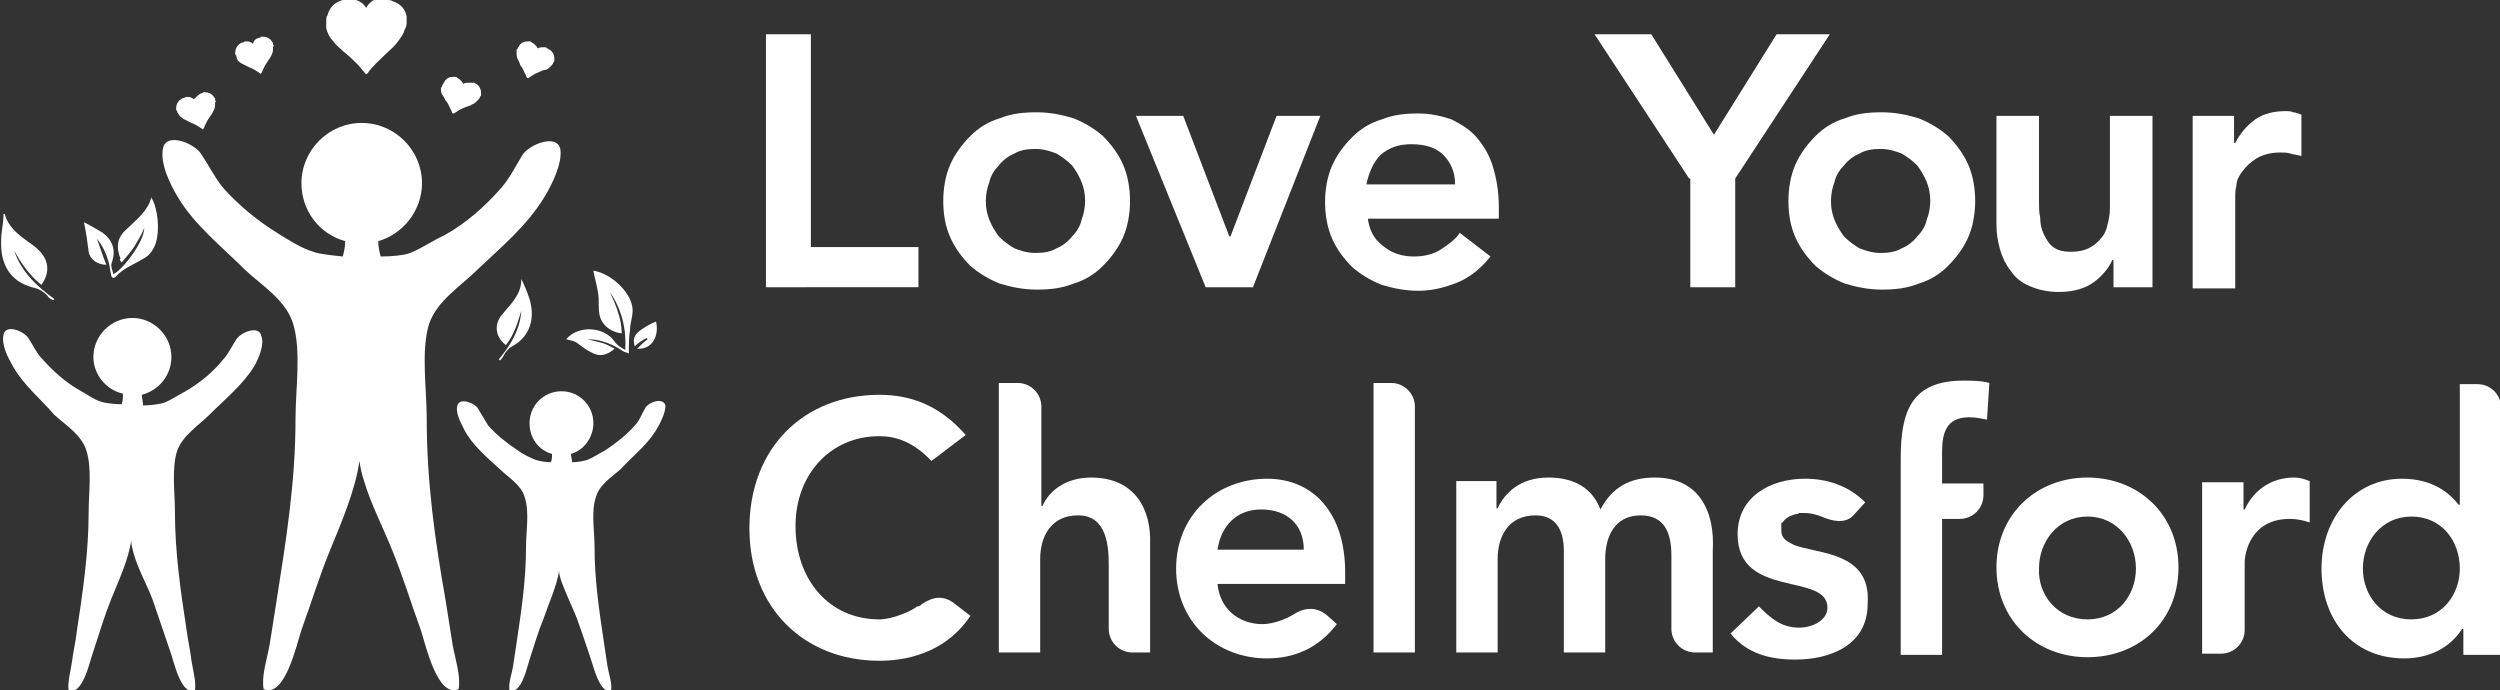
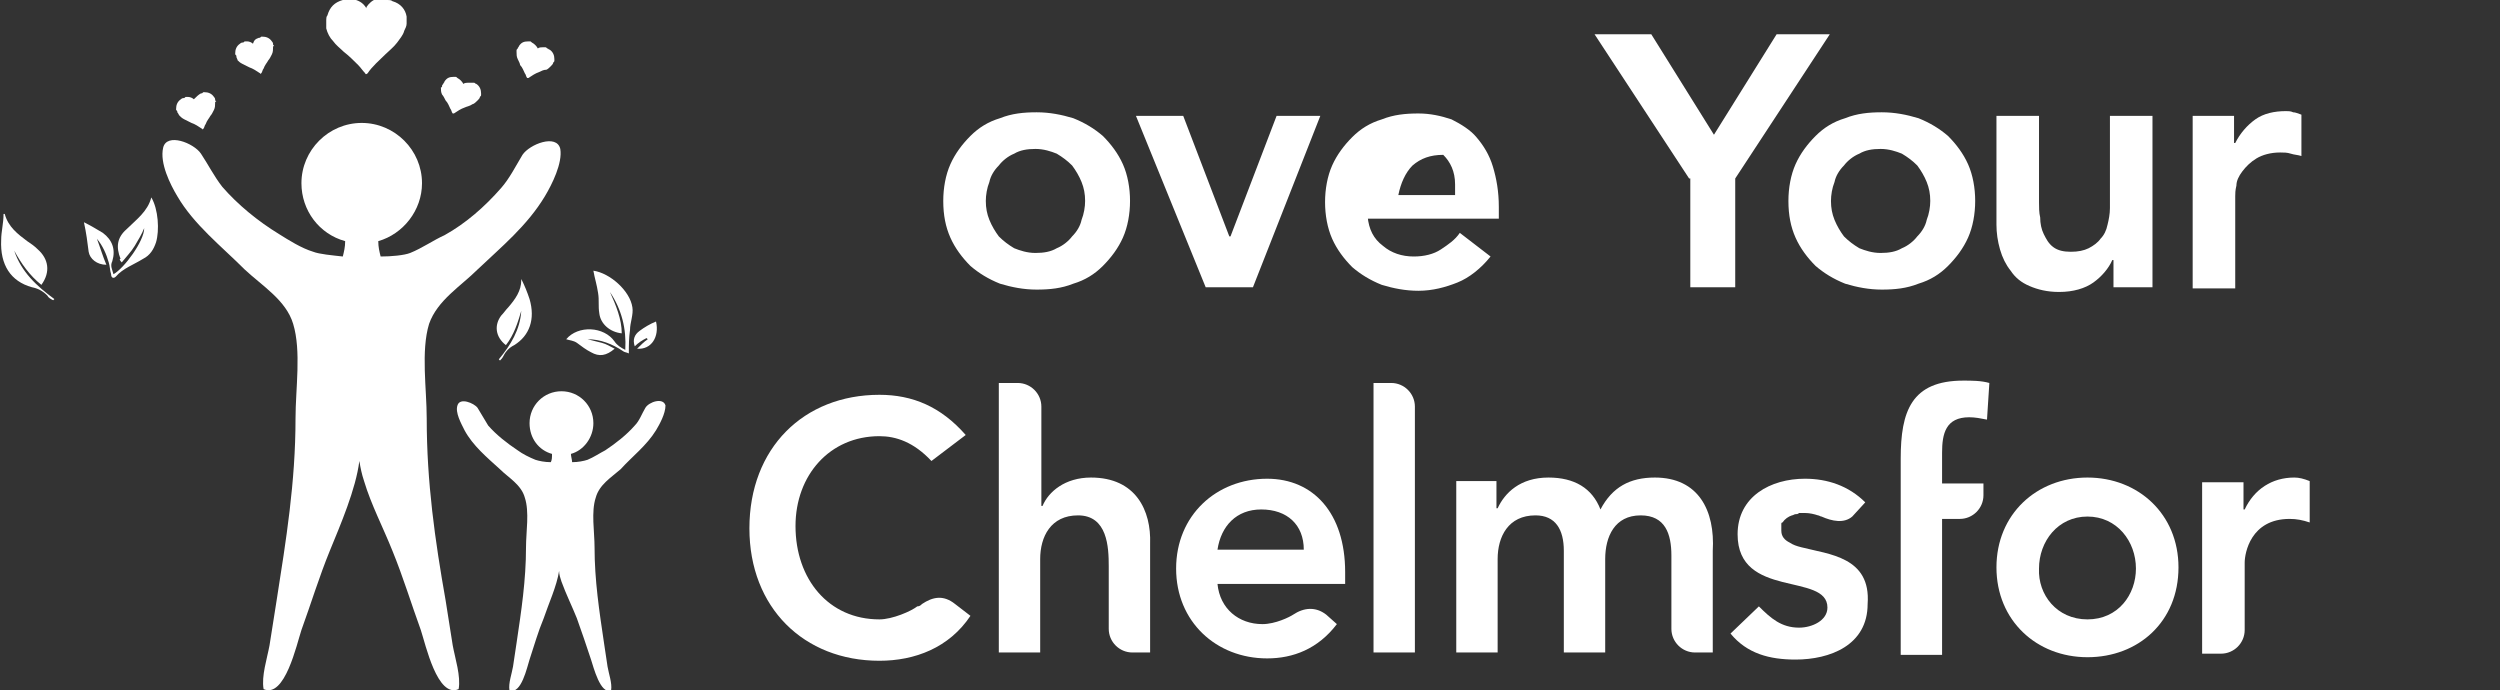
<svg xmlns="http://www.w3.org/2000/svg" version="1.1" id="Layer_1" x="0px" y="0px" viewBox="0 0 211.5 58.4" style="enable-background:new 0 0 211.5 58.4;" xml:space="preserve">
  <rect x="0" y="0" width="211.5" height="58.4" fill="#333333" stroke="none" />
  <style type="text/css"> .st0{fill-rule:evenodd;clip-rule:evenodd;fill:#FFFFFF;} .st1{fill:#FFFFFF;} </style>
  <g>
    <g>
      <path class="st0" d="M46.1,16.6c-1.5,2.5-3.7,4.3-5.7,6.2c-1.4,1.4-3.4,2.6-4.1,4.6c-0.7,2.3-0.2,5.5-0.2,8 c0,5.4,0.7,10.3,1.6,15.4c0.2,1.3,0.4,2.5,0.6,3.8c0.2,1.1,0.7,2.6,0.5,3.7c-1.8,0.8-2.8-3.8-3.2-5c-0.8-2.2-1.5-4.5-2.4-6.7 c-0.8-2-1.8-3.9-2.4-5.9c-0.2-0.6-0.3-1.1-0.4-1.7c-0.3,2.4-1.6,5.4-2.5,7.6c-0.9,2.2-1.6,4.5-2.4,6.7c-0.4,1.2-1.4,5.8-3.2,5 c-0.2-1.1,0.3-2.6,0.5-3.7c0.2-1.3,0.4-2.5,0.6-3.8c0.8-5.1,1.6-10,1.6-15.4c0-2.5,0.5-5.7-0.2-8c-0.6-2-2.6-3.2-4.1-4.6 c-2-2-4.3-3.8-5.7-6.2c-0.6-1-1.5-2.8-1.2-4.1c0.3-1.3,2.6-0.4,3.2,0.5c0.6,0.9,1.1,1.9,1.8,2.8c1.3,1.5,3,2.9,4.8,4 c0.8,0.5,1.9,1.2,2.9,1.5c0.5,0.2,1.6,0.3,2.5,0.4c0.1-0.4,0.2-0.8,0.2-1.3c-2.2-0.6-3.7-2.6-3.7-4.9c0-2.8,2.3-5.1,5.1-5.1 c2.8,0,5.1,2.3,5.1,5.1c0,2.3-1.6,4.3-3.7,4.9c0,0.5,0.1,0.9,0.2,1.3c0.9,0,2-0.1,2.5-0.3c1-0.4,2-1.1,2.9-1.5 c1.8-1,3.4-2.4,4.8-4c0.7-0.8,1.2-1.8,1.8-2.8c0.6-0.9,2.9-1.8,3.2-0.5C47.6,13.8,46.7,15.6,46.1,16.6z" />
-       <path class="st0" d="M21.5,31c-1,1.6-2.5,2.8-3.8,4.1c-0.9,0.9-2.2,1.7-2.7,3c-0.5,1.5-0.2,3.6-0.2,5.2c0,3.5,0.5,6.8,1,10.1 c0.1,0.8,0.3,1.6,0.4,2.5c0.1,0.7,0.4,1.7,0.3,2.5c-1.2,0.5-1.8-2.5-2.1-3.3c-0.5-1.5-1-2.9-1.5-4.4c-0.5-1.3-1.2-2.5-1.6-3.9 c-0.1-0.4-0.2-0.7-0.2-1.1c-0.2,1.6-1.1,3.5-1.7,5c-0.6,1.5-1,2.9-1.5,4.4c-0.3,0.8-0.9,3.8-2.1,3.3c-0.1-0.7,0.2-1.7,0.3-2.5 c0.1-0.8,0.3-1.6,0.4-2.5c0.5-3.3,1-6.6,1-10.1c0-1.6,0.3-3.7-0.2-5.2c-0.4-1.3-1.7-2.1-2.7-3C3.5,33.8,2,32.6,1.1,31 c-0.4-0.7-1-1.8-0.8-2.7C0.5,27.4,2,28,2.4,28.6c0.4,0.6,0.7,1.3,1.2,1.8c0.9,1,1.9,1.9,3.1,2.6c0.6,0.3,1.2,0.8,1.9,1 c0.3,0.1,1.1,0.2,1.7,0.2c0.1-0.3,0.1-0.6,0.1-0.9C9,33,7.9,31.7,7.9,30.2c0-1.8,1.5-3.3,3.3-3.3c1.8,0,3.3,1.5,3.3,3.3 c0,1.5-1,2.8-2.5,3.2c0,0.3,0.1,0.6,0.1,0.9c0.6,0,1.3-0.1,1.7-0.2c0.6-0.2,1.3-0.7,1.9-1c1.2-0.7,2.3-1.6,3.1-2.6 c0.5-0.5,0.8-1.2,1.2-1.8c0.4-0.6,1.9-1.2,2.1-0.3C22.4,29.1,21.9,30.3,21.5,31z" />
      <path class="st0" d="M55.5,36.4c-0.8,1.3-2,2.2-3,3.3c-0.8,0.7-1.8,1.3-2.1,2.4c-0.4,1.2-0.1,2.9-0.1,4.2c0,2.8,0.4,5.4,0.8,8.1 c0.1,0.7,0.2,1.3,0.3,2c0.1,0.6,0.4,1.4,0.3,2c-0.9,0.4-1.5-2-1.7-2.6c-0.4-1.2-0.8-2.4-1.2-3.5c-0.4-1-0.9-2-1.3-3.1 c-0.1-0.3-0.2-0.6-0.2-0.9c-0.2,1.3-0.9,2.8-1.3,4c-0.5,1.2-0.8,2.3-1.2,3.5c-0.2,0.6-0.7,3-1.7,2.6c-0.1-0.6,0.2-1.4,0.3-2 c0.1-0.7,0.2-1.3,0.3-2c0.4-2.7,0.8-5.3,0.8-8.1c0-1.3,0.3-3-0.1-4.2c-0.3-1.1-1.4-1.7-2.1-2.4c-1.1-1-2.3-2-3-3.3 c-0.3-0.6-0.8-1.5-0.6-2.1c0.2-0.7,1.4-0.2,1.7,0.2c0.3,0.5,0.6,1,0.9,1.5c0.7,0.8,1.6,1.5,2.5,2.1c0.4,0.3,1,0.6,1.5,0.8 c0.3,0.1,0.8,0.2,1.3,0.2c0.1-0.2,0.1-0.4,0.1-0.7c-1.1-0.3-1.9-1.3-1.9-2.6c0-1.5,1.2-2.7,2.7-2.7c1.5,0,2.7,1.2,2.7,2.7 c0,1.2-0.8,2.3-1.9,2.6c0,0.2,0.1,0.5,0.1,0.7h0c0.5,0,1-0.1,1.3-0.2c0.5-0.2,1.1-0.6,1.5-0.8c0.9-0.6,1.8-1.3,2.5-2.1 c0.4-0.4,0.6-1,0.9-1.5c0.3-0.5,1.5-0.9,1.7-0.2C56.3,35,55.8,35.9,55.5,36.4z" />
      <g>
        <path class="st0" d="M10.3,22.2c0.4-0.5,0.8-0.9,1.1-1.4c0.3-0.5,0.6-1,0.8-1.5c0,1.1-1.7,3.4-2.6,3.9c-0.1-0.4-0.3-0.7-0.1-1.1 c0.3-1,0-1.8-0.8-2.4c-0.5-0.3-1-0.6-1.6-0.9c0.2,0.9,0.3,1.7,0.4,2.5c0.1,0.6,0.7,1.1,1.5,1.1c-0.3-0.7-0.5-1.4-0.8-2.2 c0.5,0.6,0.8,1.3,1,2c0.1,0.3,0.1,0.7,0.2,1c0,0.3,0.2,0.4,0.4,0.2c0.6-0.7,1.5-1,2.3-1.5c0.6-0.3,0.9-0.8,1.1-1.4 c0.3-1,0.2-2.8-0.4-3.8c-0.3,1.2-1.3,1.9-2.1,2.7c-0.8,0.7-0.9,1.5-0.5,2.5C10.1,21.9,10.1,22,10.3,22.2z" />
        <path class="st0" d="M0.4,18.1c0.3,1.1,1.1,1.7,1.9,2.3c0.3,0.2,0.6,0.4,0.9,0.7c0.9,0.8,1.1,1.9,0.3,3c-1-0.8-1.7-1.8-2.3-2.9 c0.6,1.8,1.9,3,3.4,4.1c0,0-0.1,0.1-0.1,0.1C4.3,25.3,4.1,25.2,4,25c-0.4-0.4-0.8-0.6-1.3-0.7c-1.8-0.5-2.7-1.9-2.6-4 c0-0.7,0.2-1.4,0.2-2.2C0.3,18.1,0.3,18.1,0.4,18.1z" />
        <path class="st0" d="M44.1,23.7c0,0.9-0.5,1.6-1.1,2.3c-0.2,0.2-0.4,0.5-0.6,0.7c-0.6,0.8-0.5,1.8,0.4,2.5c0.7-0.9,1-1.9,1.3-2.9 c-0.1,1.6-0.9,2.9-1.9,4.1c0,0,0.1,0.1,0.1,0.1c0.1-0.1,0.2-0.2,0.3-0.4c0.2-0.4,0.5-0.7,0.9-0.9c1.3-0.8,1.8-2.2,1.3-3.9 c-0.2-0.6-0.4-1.1-0.7-1.7C44.1,23.7,44.1,23.7,44.1,23.7z" />
        <g>
          <path class="st0" d="M53.2,29.9c-0.2-0.1-0.4-0.1-0.5-0.2c-0.9-0.6-1.9-1-3-1c0.4,0.1,0.8,0.2,1.2,0.3c0.4,0.1,0.7,0.3,1.1,0.5 c-0.7,0.6-1.3,0.7-2,0.3c-0.4-0.2-0.8-0.5-1.2-0.8c-0.3-0.2-0.6-0.2-0.9-0.3c1-1.2,3.2-1.1,4.1,0.2c0.2,0.3,0.5,0.5,0.9,0.7 c0.1-1.8-0.3-3.4-1.3-4.9c0.5,1.1,1,2.3,1,3.5c-1-0.1-1.8-0.8-1.9-1.7c-0.1-0.6,0-1.1-0.1-1.7c-0.1-0.7-0.3-1.3-0.4-1.9 c1.4,0.2,3.1,1.7,3.3,3.1c0.1,0.6-0.2,1.3-0.2,1.9C53.2,28.6,53.2,29.2,53.2,29.9z" />
          <path class="st0" d="M53.7,29.3c-0.2-0.6,0-1,0.4-1.3c0.4-0.3,0.9-0.6,1.4-0.8c0.3,1.3-0.4,2.4-1.6,2.3c0.3-0.3,0.6-0.6,0.9-0.8 c0,0-0.1-0.1-0.1-0.1C54.3,28.8,54,29,53.7,29.3z" />
        </g>
      </g>
      <g>
        <path class="st0" d="M23.1,4c0,0.2,0,0.4-0.1,0.6c-0.1,0.2-0.2,0.4-0.3,0.5c-0.1,0.2-0.3,0.4-0.4,0.7c-0.1,0.1-0.1,0.3-0.2,0.4 c0,0-0.1,0.1-0.1,0c-0.3-0.2-0.6-0.4-0.9-0.5c-0.2-0.1-0.4-0.2-0.6-0.3c-0.2-0.1-0.3-0.2-0.4-0.3C20.1,5,20,4.9,20,4.8 c0,0,0,0,0,0c0-0.1,0-0.1-0.1-0.2c0,0,0-0.1,0-0.1c0-0.3,0.1-0.6,0.4-0.8c0,0,0.1-0.1,0.2-0.1c0.1,0,0.1,0,0.2-0.1 c0.1,0,0.1,0,0.2,0c0.2,0,0.4,0.1,0.5,0.2c0,0,0,0,0,0c0,0,0,0,0,0c0.1-0.3,0.2-0.4,0.5-0.5c0,0,0,0,0,0c0.1,0,0.1,0,0.2-0.1 c0,0,0.1,0,0.1,0c0.3,0,0.6,0.1,0.8,0.4c0,0,0.1,0.1,0.1,0.2c0,0.1,0,0.1,0.1,0.2C23.1,3.9,23.1,3.9,23.1,4z" />
      </g>
      <g>
        <path class="st0" d="M18.2,8.7c0,0.2,0,0.4-0.1,0.6c-0.1,0.2-0.2,0.4-0.3,0.5c-0.1,0.2-0.3,0.4-0.4,0.7c-0.1,0.1-0.1,0.3-0.2,0.4 c0,0-0.1,0.1-0.1,0c-0.3-0.2-0.6-0.4-0.9-0.5c-0.2-0.1-0.4-0.2-0.6-0.3c-0.2-0.1-0.3-0.2-0.4-0.3c-0.1-0.1-0.1-0.2-0.2-0.3 c0,0,0,0,0,0c0-0.1,0-0.1-0.1-0.2c0,0,0-0.1,0-0.1c0-0.3,0.1-0.6,0.4-0.8c0,0,0.1-0.1,0.2-0.1c0.1,0,0.1,0,0.2-0.1 c0.1,0,0.1,0,0.2,0c0.2,0,0.4,0.1,0.5,0.2c0,0,0,0,0,0c0,0,0,0,0,0C16.6,8.2,16.8,8,17,7.9c0,0,0,0,0,0c0.1,0,0.1,0,0.2-0.1 c0,0,0.1,0,0.1,0c0.3,0,0.6,0.1,0.8,0.4c0,0,0.1,0.1,0.1,0.2c0,0.1,0,0.1,0.1,0.2C18.2,8.6,18.2,8.6,18.2,8.7z" />
      </g>
      <g>
        <path class="st0" d="M43.7,4.3c0-0.1,0-0.1,0.1-0.2c0-0.1,0.1-0.1,0.1-0.2c0.2-0.3,0.4-0.4,0.8-0.4c0,0,0.1,0,0.1,0 c0.1,0,0.1,0,0.2,0.1c0,0,0,0,0,0c0.2,0.1,0.4,0.3,0.5,0.5c0,0,0,0,0,0c0,0,0,0,0,0C45.6,4,45.8,4,45.9,4c0.1,0,0.1,0,0.2,0 c0.1,0,0.1,0,0.2,0.1c0.1,0,0.1,0.1,0.2,0.1c0.3,0.2,0.4,0.5,0.4,0.8c0,0,0,0.1,0,0.1c0,0.1,0,0.1-0.1,0.2c0,0,0,0,0,0 c0,0.1-0.1,0.2-0.2,0.3c-0.1,0.1-0.3,0.3-0.4,0.3C46,5.9,45.8,6,45.6,6.1c-0.3,0.1-0.6,0.3-0.9,0.5c0,0-0.1,0-0.1,0 c-0.1-0.1-0.1-0.3-0.2-0.4c-0.1-0.2-0.2-0.5-0.4-0.7C44,5.4,43.9,5.2,43.8,5c-0.1-0.2-0.1-0.4-0.1-0.6 C43.7,4.4,43.7,4.3,43.7,4.3z" />
      </g>
      <g>
        <path class="st0" d="M27.6,2.1c0-0.1,0-0.3,0-0.4c0-0.1,0-0.3,0.1-0.4C27.9,0.6,28.3,0.2,29,0c0.1,0,0.2,0,0.3-0.1 c0.1,0,0.2,0,0.4,0c0,0,0,0,0,0c0.6,0.1,1,0.3,1.3,0.8c0,0,0,0,0,0c0,0,0,0,0-0.1c0.2-0.3,0.5-0.6,0.9-0.7C32.1,0,32.2,0,32.4,0 c0.1,0,0.2,0,0.4,0c0.1,0,0.3,0,0.4,0.1c0.7,0.2,1.1,0.7,1.2,1.3c0,0.1,0,0.2,0,0.2c0,0.1,0,0.3,0,0.4c0,0,0,0,0,0 c0,0.2-0.1,0.4-0.2,0.6c-0.1,0.4-0.4,0.7-0.6,1c-0.3,0.4-0.7,0.7-1,1c-0.5,0.5-1.1,1-1.5,1.6c-0.1,0.1-0.2,0.1-0.2,0 c-0.2-0.2-0.4-0.5-0.6-0.7c-0.4-0.4-0.8-0.8-1.2-1.1c-0.3-0.3-0.7-0.6-0.9-0.9c-0.3-0.3-0.5-0.7-0.6-1.1 C27.6,2.3,27.6,2.2,27.6,2.1z" />
      </g>
      <g>
        <path class="st0" d="M37.4,7.3c0-0.1,0-0.1,0.1-0.2c0-0.1,0.1-0.1,0.1-0.2c0.2-0.3,0.4-0.4,0.8-0.4c0,0,0.1,0,0.1,0 c0.1,0,0.1,0,0.2,0.1c0,0,0,0,0,0c0.2,0.1,0.4,0.3,0.5,0.5c0,0,0,0,0,0c0,0,0,0,0,0C39.3,7,39.5,7,39.7,7c0.1,0,0.1,0,0.2,0 C39.9,7,40,7,40.1,7c0.1,0,0.1,0.1,0.2,0.1c0.3,0.2,0.4,0.5,0.4,0.8c0,0,0,0.1,0,0.1c0,0.1,0,0.1-0.1,0.2c0,0,0,0,0,0 c0,0.1-0.1,0.2-0.2,0.3c-0.1,0.1-0.3,0.3-0.4,0.3C39.7,9,39.5,9,39.3,9.1c-0.3,0.1-0.6,0.3-0.9,0.5c0,0-0.1,0-0.1,0 c-0.1-0.1-0.1-0.3-0.2-0.4c-0.1-0.2-0.2-0.5-0.4-0.7c-0.1-0.2-0.2-0.4-0.3-0.5c-0.1-0.2-0.1-0.4-0.1-0.6 C37.4,7.4,37.4,7.3,37.4,7.3z" />
      </g>
    </g>
    <g>
      <g>
-         <path class="st1" d="M64.8,2.9h3.8v18h9.1v3.4H64.8V2.9z" />
        <path class="st1" d="M79.8,17c0-1.1,0.2-2.2,0.6-3.1c0.4-0.9,1-1.7,1.7-2.4c0.7-0.7,1.5-1.2,2.5-1.5c1-0.4,2-0.5,3.1-0.5 c1.1,0,2.1,0.2,3.1,0.5c1,0.4,1.8,0.9,2.5,1.5c0.7,0.7,1.3,1.5,1.7,2.4c0.4,0.9,0.6,2,0.6,3.1s-0.2,2.2-0.6,3.1 c-0.4,0.9-1,1.7-1.7,2.4c-0.7,0.7-1.5,1.2-2.5,1.5c-1,0.4-2,0.5-3.1,0.5c-1.1,0-2.1-0.2-3.1-0.5c-1-0.4-1.8-0.9-2.5-1.5 c-0.7-0.7-1.3-1.5-1.7-2.4C80,19.2,79.8,18.2,79.8,17z M83.4,17c0,0.6,0.1,1.1,0.3,1.6c0.2,0.5,0.5,1,0.8,1.4 c0.4,0.4,0.8,0.7,1.3,1c0.5,0.2,1.1,0.4,1.8,0.4c0.7,0,1.3-0.1,1.8-0.4c0.5-0.2,1-0.6,1.3-1c0.4-0.4,0.7-0.9,0.8-1.4 c0.2-0.5,0.3-1.1,0.3-1.6c0-0.6-0.1-1.1-0.3-1.6c-0.2-0.5-0.5-1-0.8-1.4c-0.4-0.4-0.8-0.7-1.3-1c-0.5-0.2-1.1-0.4-1.8-0.4 c-0.7,0-1.3,0.1-1.8,0.4c-0.5,0.2-1,0.6-1.3,1c-0.4,0.4-0.7,0.9-0.8,1.4C83.5,15.9,83.4,16.5,83.4,17z" />
        <path class="st1" d="M96.1,9.8h4l3.9,10.2h0.1l3.9-10.2h3.7l-5.7,14.5H102L96.1,9.8z" />
-         <path class="st1" d="M115.7,18.3c0.1,1.1,0.5,1.9,1.3,2.5c0.7,0.6,1.6,0.9,2.6,0.9c0.9,0,1.7-0.2,2.3-0.6 c0.6-0.4,1.2-0.8,1.6-1.4l2.6,2c-0.8,1-1.8,1.8-2.8,2.2c-1,0.4-2.1,0.7-3.3,0.7c-1.1,0-2.1-0.2-3.1-0.5c-1-0.4-1.8-0.9-2.5-1.5 c-0.7-0.7-1.3-1.5-1.7-2.4c-0.4-0.9-0.6-2-0.6-3.1s0.2-2.2,0.6-3.1c0.4-0.9,1-1.7,1.7-2.4s1.5-1.2,2.5-1.5c1-0.4,2-0.5,3.1-0.5 c1,0,1.9,0.2,2.8,0.5c0.8,0.4,1.6,0.9,2.1,1.5c0.6,0.7,1.1,1.5,1.4,2.5c0.3,1,0.5,2.1,0.5,3.4v1H115.7z M123.1,15.6 c0-1.1-0.4-1.9-1-2.5c-0.6-0.6-1.5-0.9-2.7-0.9c-1.1,0-1.9,0.3-2.6,0.9c-0.6,0.6-1,1.5-1.2,2.5H123.1z" />
+         <path class="st1" d="M115.7,18.3c0.1,1.1,0.5,1.9,1.3,2.5c0.7,0.6,1.6,0.9,2.6,0.9c0.9,0,1.7-0.2,2.3-0.6 c0.6-0.4,1.2-0.8,1.6-1.4l2.6,2c-0.8,1-1.8,1.8-2.8,2.2c-1,0.4-2.1,0.7-3.3,0.7c-1.1,0-2.1-0.2-3.1-0.5c-1-0.4-1.8-0.9-2.5-1.5 c-0.7-0.7-1.3-1.5-1.7-2.4c-0.4-0.9-0.6-2-0.6-3.1s0.2-2.2,0.6-3.1c0.4-0.9,1-1.7,1.7-2.4s1.5-1.2,2.5-1.5c1-0.4,2-0.5,3.1-0.5 c1,0,1.9,0.2,2.8,0.5c0.8,0.4,1.6,0.9,2.1,1.5c0.6,0.7,1.1,1.5,1.4,2.5c0.3,1,0.5,2.1,0.5,3.4v1H115.7z M123.1,15.6 c0-1.1-0.4-1.9-1-2.5c-1.1,0-1.9,0.3-2.6,0.9c-0.6,0.6-1,1.5-1.2,2.5H123.1z" />
        <path class="st1" d="M142.9,15.1l-8-12.2h4.8l5.3,8.5l5.3-8.5h4.5l-8,12.2v9.2h-3.8V15.1z" />
        <path class="st1" d="M151.3,17c0-1.1,0.2-2.2,0.6-3.1c0.4-0.9,1-1.7,1.7-2.4c0.7-0.7,1.5-1.2,2.5-1.5c1-0.4,2-0.5,3.1-0.5 s2.1,0.2,3.1,0.5c1,0.4,1.8,0.9,2.5,1.5c0.7,0.7,1.3,1.5,1.7,2.4c0.4,0.9,0.6,2,0.6,3.1s-0.2,2.2-0.6,3.1c-0.4,0.9-1,1.7-1.7,2.4 c-0.7,0.7-1.5,1.2-2.5,1.5c-1,0.4-2,0.5-3.1,0.5s-2.1-0.2-3.1-0.5c-1-0.4-1.8-0.9-2.5-1.5c-0.7-0.7-1.3-1.5-1.7-2.4 C151.5,19.2,151.3,18.2,151.3,17z M154.9,17c0,0.6,0.1,1.1,0.3,1.6c0.2,0.5,0.5,1,0.8,1.4c0.4,0.4,0.8,0.7,1.3,1 c0.5,0.2,1.1,0.4,1.8,0.4s1.3-0.1,1.8-0.4c0.5-0.2,1-0.6,1.3-1c0.4-0.4,0.7-0.9,0.8-1.4c0.2-0.5,0.3-1.1,0.3-1.6 c0-0.6-0.1-1.1-0.3-1.6c-0.2-0.5-0.5-1-0.8-1.4c-0.4-0.4-0.8-0.7-1.3-1c-0.5-0.2-1.1-0.4-1.8-0.4s-1.3,0.1-1.8,0.4 c-0.5,0.2-1,0.6-1.3,1c-0.4,0.4-0.7,0.9-0.8,1.4C155,15.9,154.9,16.5,154.9,17z" />
        <path class="st1" d="M182.2,24.3h-3.4V22h-0.1c-0.3,0.7-0.9,1.4-1.6,1.9s-1.7,0.8-2.9,0.8c-1,0-1.8-0.2-2.5-0.5 c-0.7-0.3-1.2-0.7-1.6-1.3c-0.4-0.5-0.7-1.1-0.9-1.8c-0.2-0.7-0.3-1.4-0.3-2.1V9.8h3.6v7.3c0,0.4,0,0.9,0.1,1.3 c0,0.5,0.1,1,0.3,1.4c0.2,0.4,0.4,0.8,0.8,1.1c0.4,0.3,0.9,0.4,1.5,0.4c0.6,0,1.1-0.1,1.5-0.3c0.4-0.2,0.8-0.5,1-0.8 c0.3-0.3,0.5-0.7,0.6-1.2c0.1-0.4,0.2-0.9,0.2-1.4V9.8h3.6V24.3z" />
        <path class="st1" d="M185.4,9.8h3.6v2.3h0.1c0.4-0.8,1-1.5,1.7-2c0.7-0.5,1.6-0.7,2.6-0.7c0.2,0,0.4,0,0.6,0.1 c0.2,0,0.4,0.1,0.7,0.2v3.5c-0.3-0.1-0.6-0.1-0.9-0.2c-0.3-0.1-0.6-0.1-0.9-0.1c-0.8,0-1.5,0.2-2,0.5c-0.5,0.3-0.9,0.7-1.2,1.1 c-0.3,0.4-0.5,0.8-0.5,1.2c-0.1,0.4-0.1,0.7-0.1,0.9v7.8h-3.6V9.8z" />
      </g>
      <path class="st1" d="M176.6,52.4c2.6,0,4.1-2.1,4.1-4.3c0-2.3-1.6-4.4-4.1-4.4s-4.1,2.1-4.1,4.4C172.4,50.3,174,52.4,176.6,52.4 M176.6,40.4c4.3,0,7.7,3.1,7.7,7.6c0,4.6-3.4,7.6-7.7,7.6s-7.7-3.1-7.7-7.6C168.9,43.5,172.3,40.4,176.6,40.4" />
-       <path class="st1" d="M204,52.4c-2.6,0-4.1-2.1-4.1-4.3c0-2.3,1.6-4.4,4.1-4.4c2.6,0,4.1,2.1,4.1,4.4 C208.1,50.3,206.6,52.4,204,52.4 M211.6,34.5c0-1.1-0.9-2-2-2l-1.5,0v10.2h-0.1c-0.7-0.9-2.1-2.2-4.8-2.2c-4,0-6.8,3.3-6.8,7.6 c0,4.3,2.6,7.6,7,7.6c2,0,3.8-0.8,4.9-2.5h0.1v2.2h3.4L211.6,34.5z" />
      <path class="st1" d="M194.1,40.4c-1.9,0-3.4,1-4.2,2.7h-0.1v-2.3h-3.5v14.5h1.6c1.1,0,2-0.9,2-2v-0.9h0v-4.8 c0-0.8,0.5-3.7,3.8-3.7c0.6,0,1.1,0.1,1.7,0.3v-3.5C194.9,40.5,194.5,40.4,194.1,40.4" />
      <path class="st1" d="M140,40.4c-2.1,0-3.6,0.8-4.6,2.7c-0.7-1.8-2.2-2.7-4.4-2.7c-2.4,0-3.7,1.3-4.3,2.6h-0.1v-2.3h-3.4v14.5h3.5 v-7.9c0-1.9,0.9-3.7,3.2-3.7c1.7,0,2.4,1.2,2.4,3v8.6h3.5v-7.9c0-1.9,0.8-3.7,3-3.7c2.1,0,2.6,1.6,2.6,3.4v6.2c0,1.1,0.9,2,2,2 h1.5v-8.6C145.1,43.2,143.7,40.4,140,40.4" />
      <path class="st1" d="M92.3,40.4c-2.2,0-3.6,1.2-4.1,2.4h-0.1v-8.4c0-1.1-0.9-2-2-2l-1.6,0v22.8h3.5v-7.9c0-1.9,0.9-3.7,3.2-3.7 c2.5,0,2.6,2.7,2.6,4.3l0,5.3c0,1.1,0.9,2,2,2h1.5v-9.2C97.4,43.2,96.1,40.4,92.3,40.4" />
      <path class="st1" d="M119.7,34.9v-0.5c0-1.1-0.9-2-2-2h-1.5v22.8h3.5L119.7,34.9L119.7,34.9z" />
      <path class="st1" d="M106.7,43.1c2.2,0,3.6,1.3,3.6,3.4H103C103.3,44.5,104.6,43.1,106.7,43.1 M112.2,52c-0.9-0.7-1.9-0.6-2.8,0 c-0.3,0.2-1.5,0.8-2.6,0.8c-2,0-3.6-1.3-3.8-3.4h10.8v-1c0-5-2.7-7.9-6.6-7.9c-4.3,0-7.7,3.1-7.7,7.6s3.4,7.6,7.7,7.6 c2.2,0,4.3-0.8,5.9-2.9L112.2,52z" />
      <path class="st1" d="M80.8,51.1c-1-0.8-1.9-0.6-2.8,0c-0.1,0.1-0.2,0.2-0.4,0.2c-0.5,0.4-2.1,1.1-3.2,1.1c-4.3,0-7.1-3.4-7.1-7.9 c0-4.3,2.9-7.6,7.1-7.6c1.4,0,2.9,0.5,4.4,2.1l2.9-2.2c-2.1-2.4-4.5-3.4-7.3-3.4c-6.4,0-11,4.5-11,11.3c0,6.7,4.6,11.2,11,11.2 c3,0,5.9-1.1,7.7-3.8L80.8,51.1z" />
      <path class="st1" d="M165.4,43.9h0.4c1.1,0,2-0.9,2-2v-1h-3.5v-2.6c0-1.6,0.3-3,2.3-3c0.5,0,1,0.1,1.5,0.2l0.2-3.1 c-0.7-0.2-1.5-0.2-2.2-0.2c-4.4,0-5.3,2.6-5.3,6.6v16.6h3.5V43.9L165.4,43.9L165.4,43.9z" />
      <path class="st1" d="M152.4,46.3c-0.4-0.1-0.7-0.2-1-0.4c-0.4-0.2-0.7-0.5-0.7-1v0c0,0,0,0,0,0c0,0,0,0,0-0.1c0-0.1,0-0.1,0-0.2 c0-0.1,0-0.1,0-0.2c0,0,0-0.1,0-0.1c0,0,0-0.1,0.1-0.1c0,0,0,0,0,0c0.2-0.3,0.5-0.5,0.8-0.6c0,0,0,0,0,0c0.1,0,0.2-0.1,0.3-0.1 c0.1,0,0.2,0,0.3-0.1c0,0,0,0,0.1,0c0.1,0,0.1,0,0.2,0c0,0,0,0,0,0c0.1,0,0.1,0,0.2,0c0,0,0,0,0,0c0.4,0,0.8,0.1,1.1,0.2 c0.1,0,0.2,0.1,0.3,0.1c0.9,0.4,1.9,0.6,2.6,0l1.1-1.2c-1.4-1.4-3.2-2-5.1-2c-2.9,0-5.7,1.5-5.7,4.7c0,5.5,7.6,3.2,7.6,6.2 c0,1.1-1.3,1.7-2.4,1.7c-1.5,0-2.4-0.8-3.4-1.8l-2.4,2.3c1.4,1.7,3.3,2.2,5.5,2.2c2.9,0,6.1-1.2,6.1-4.7 C158.3,47.1,154.7,46.9,152.4,46.3" />
    </g>
  </g>
</svg>